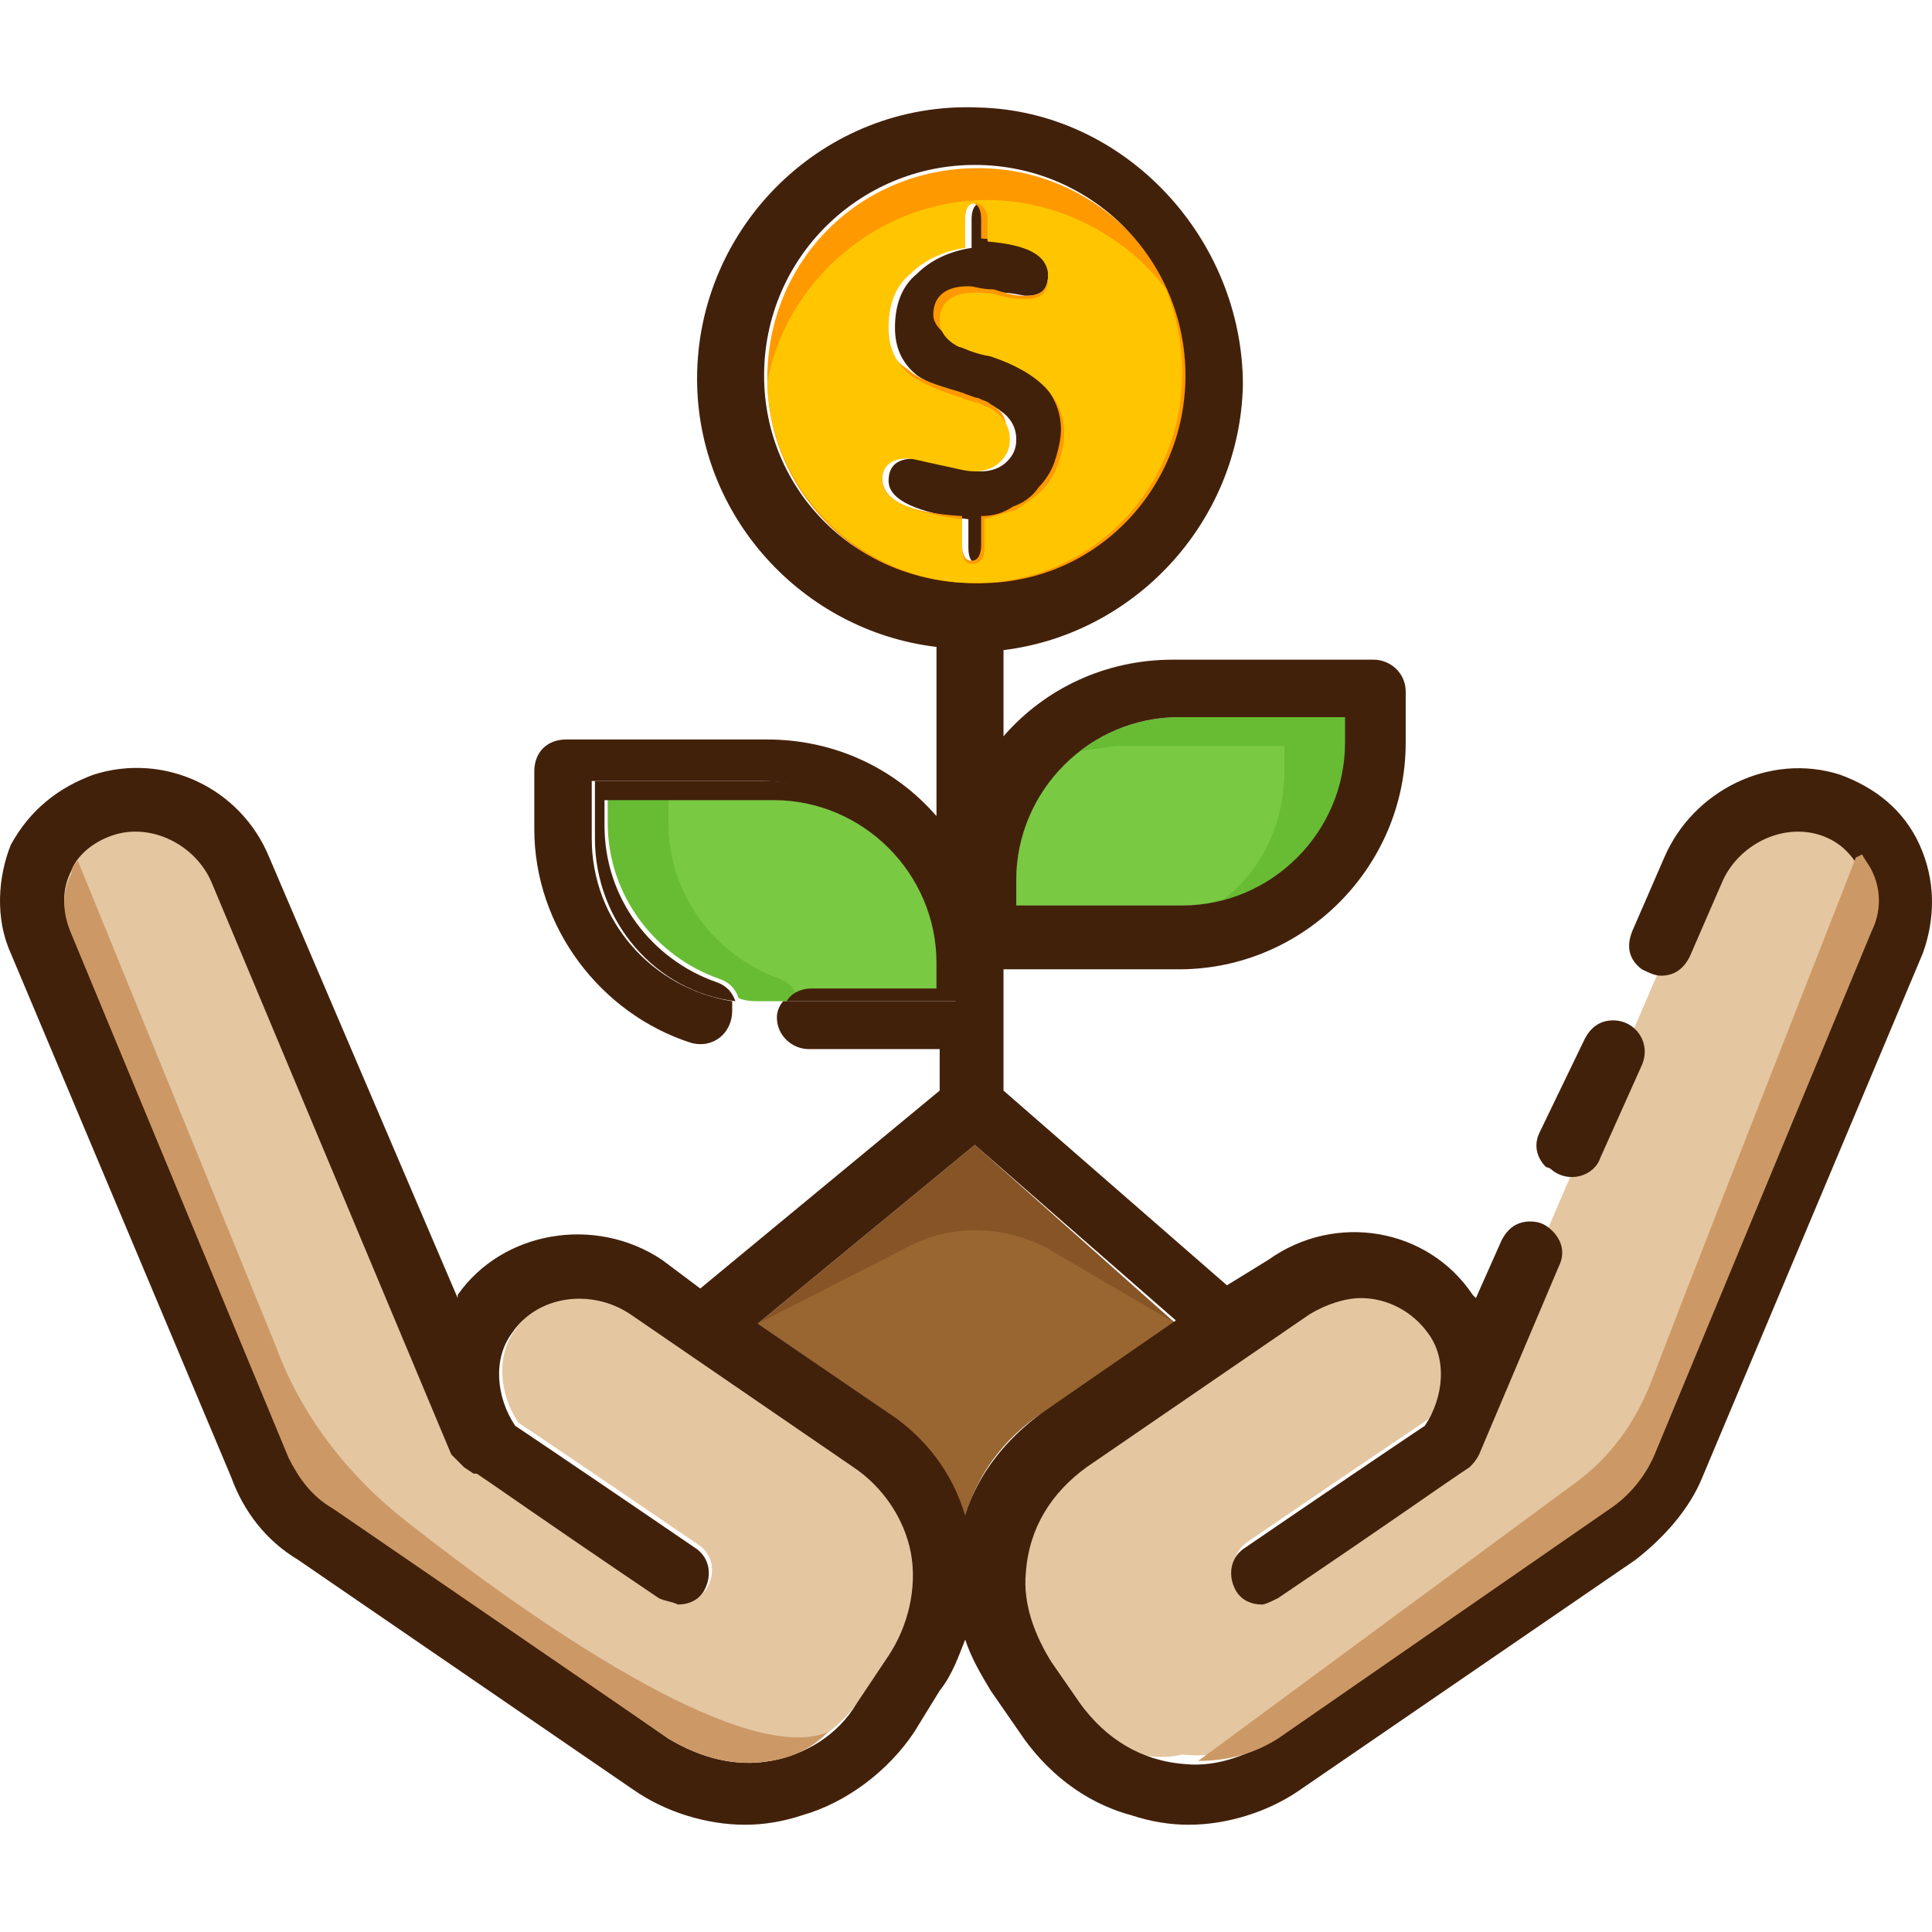
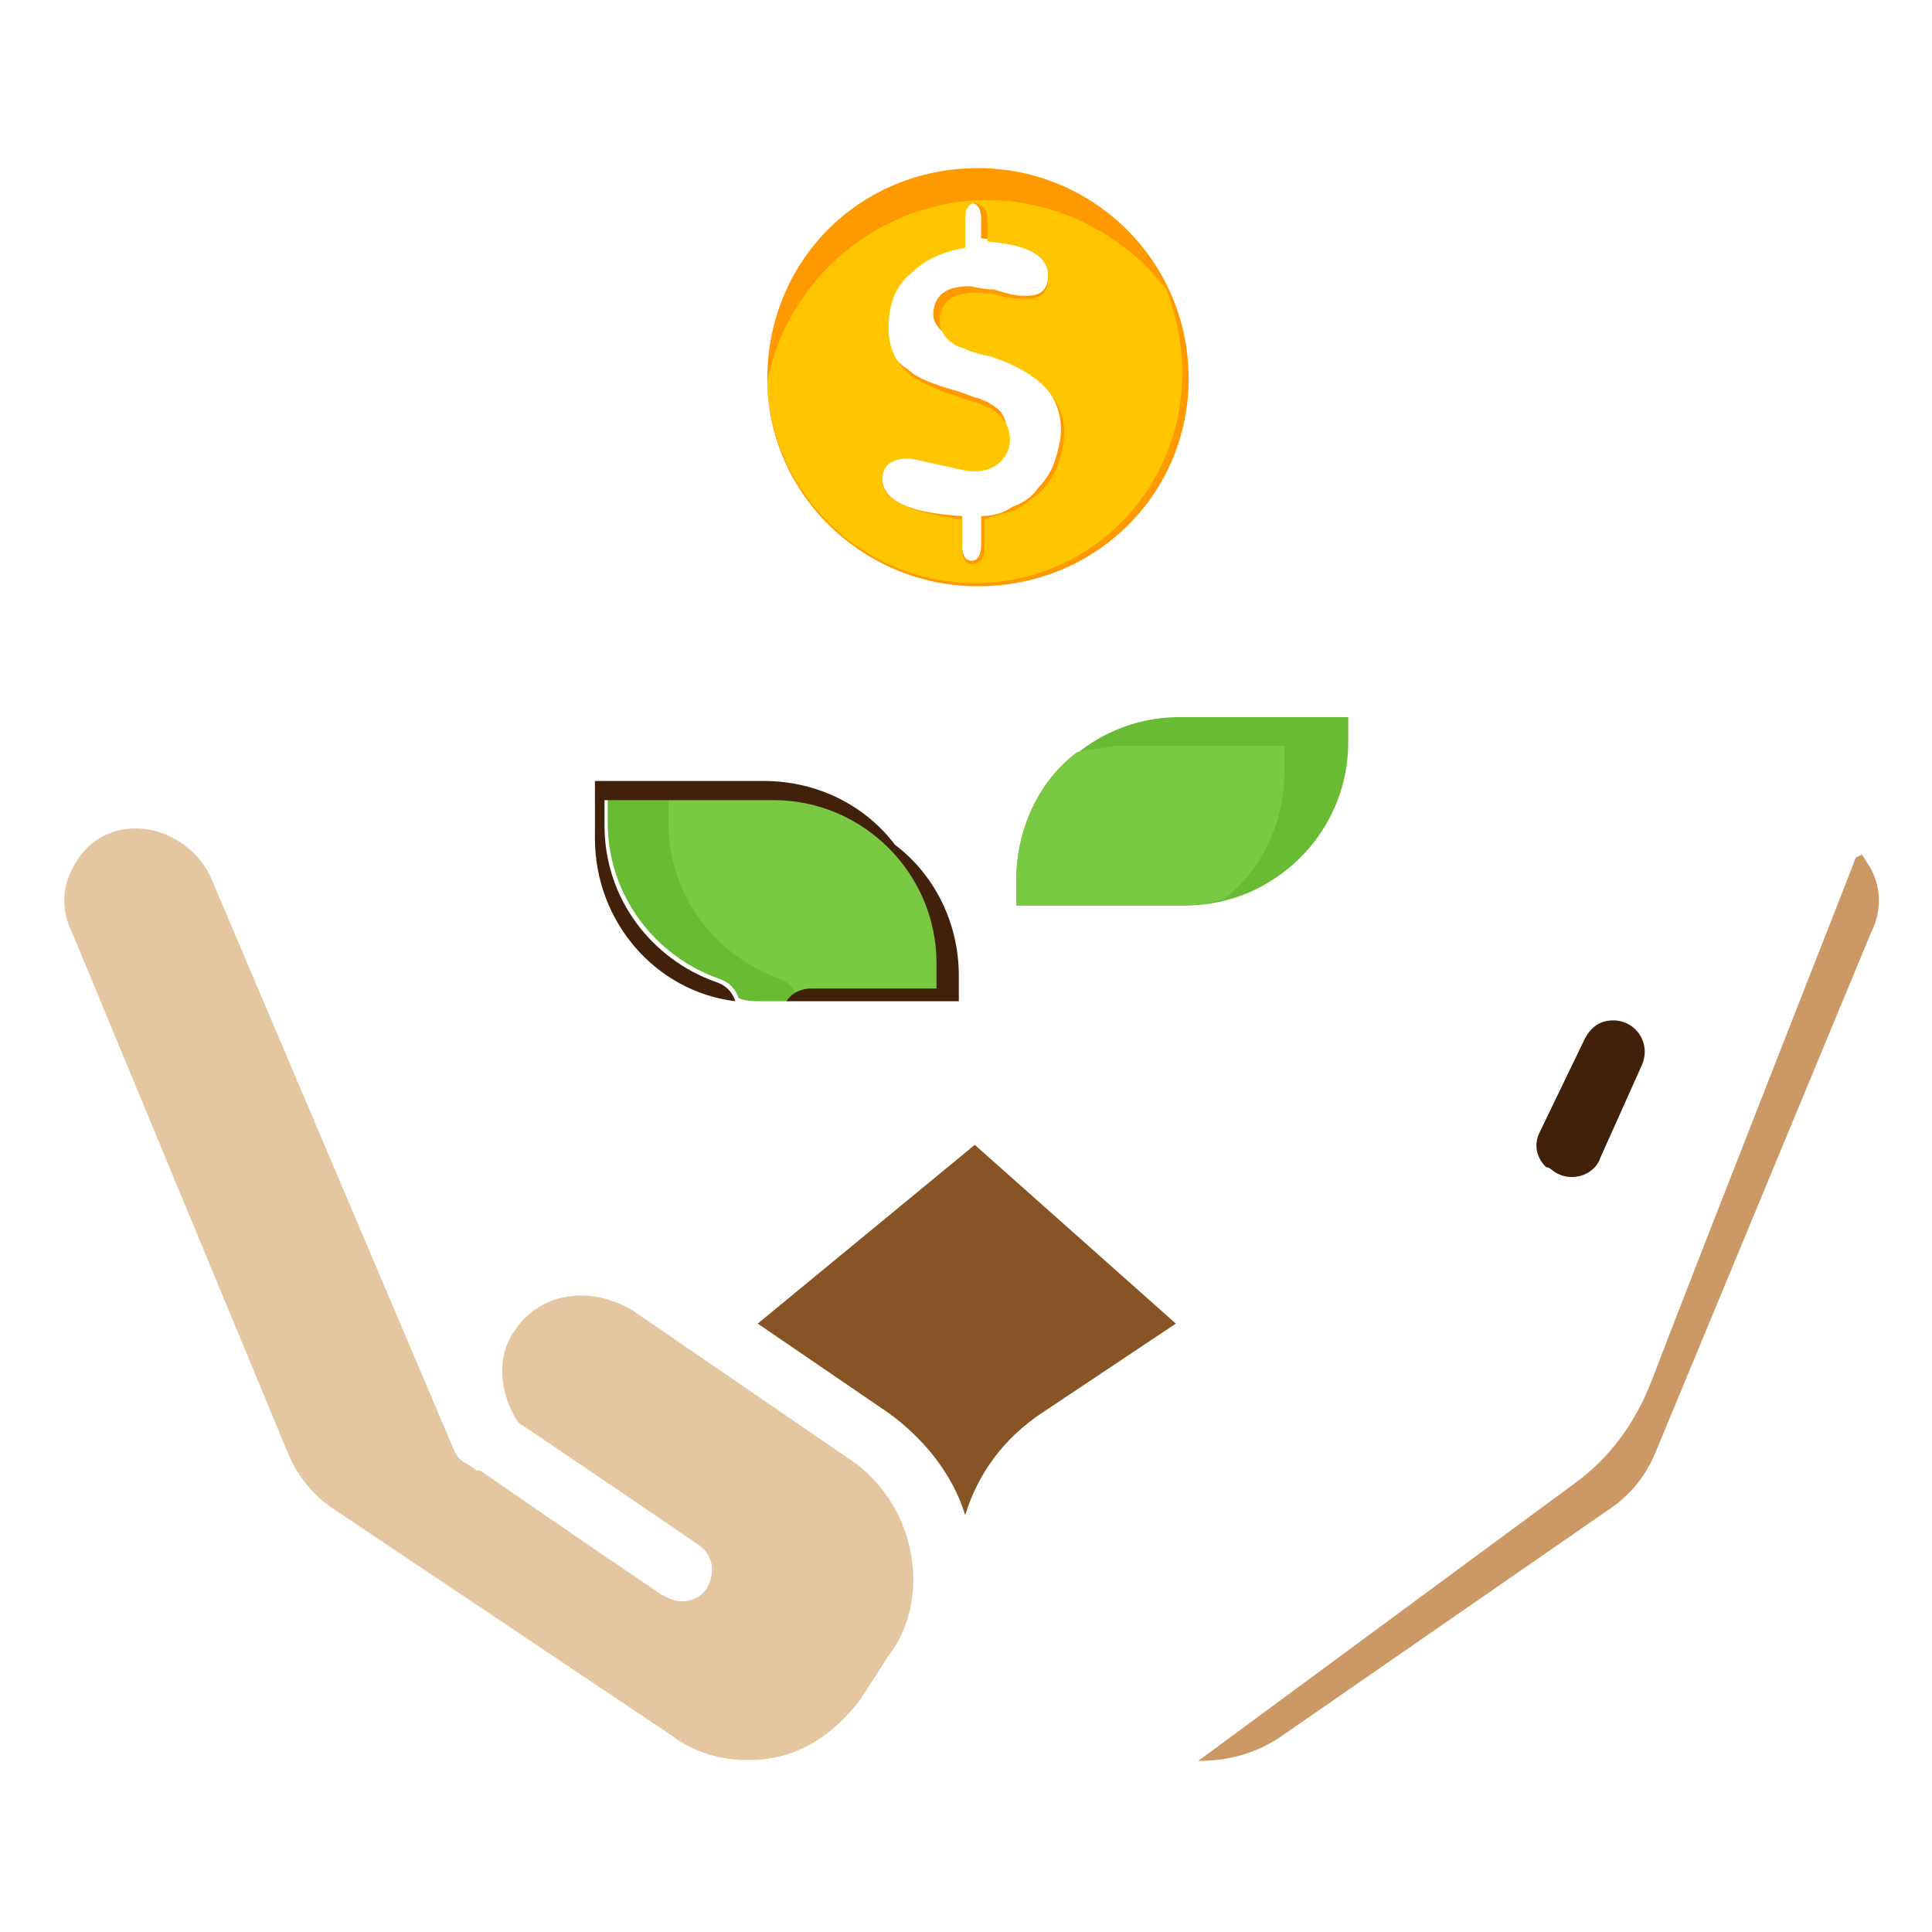
<svg xmlns="http://www.w3.org/2000/svg" height="60px" width="60px" version="1.1" id="Layer_1" viewBox="0 0 484.217 484.217" xml:space="preserve">
  <g>
    <path style="fill:#E4C6A1;" d="M228.308,389.338c1.6,8.8,0,18.4-5.6,25.6l-7.2,11.2c-5.6,7.2-12.8,12.8-21.6,14.4s-18.4,0-25.6-5.6   l-84.8-56.8c-4.8-3.2-8.8-8-11.2-13.6l-54.4-131.2c-2.4-4.8-2.4-10.4,0-15.2s5.6-8,10.4-9.6c9.6-3.2,20.8,2.4,24.8,12l60.8,143.2   c0.8,1.6,1.6,2.4,3.2,3.2l2.4,1.6c0,0,0,0,0.8,0c4.8,3.2,16,11.2,45.6,31.2c1.6,0.8,3.2,1.6,4.8,1.6c2.4,0,4.8-0.8,6.4-3.2   c2.4-4,1.6-8.8-2.4-11.2c-15.2-10.4-37.6-25.6-44.8-30.4c-4.8-7.2-5.6-16.8-0.8-23.2c6.4-9.6,19.2-11.2,29.6-4.8l56,38.4   C221.908,372.538,226.708,380.538,228.308,389.338z" />
-     <path style="fill:#E4C6A1;" d="M469.108,218.138c-2.4-4.8-5.6-8-10.4-9.6c-3.2-0.8-6.4-0.8-9.6-0.8c-9.6-1.6-19.2,3.2-23.2,12   l-61.6,143.2c-0.8,1.6-1.6,2.4-2.4,3.2l-2.4,2.4c0,0,0,0-0.8,0c-4.8,3.2-16,11.2-45.6,31.2l0,0c-0.8-0.8-1.6-1.6-2.4-2.4   c-2.4-4-1.6-8.8,2.4-11.2c15.2-10.4,37.6-25.6,44.8-30.4c4.8-7.2,5.6-16,0.8-23.2c-4.8-6.4-12.8-9.6-20.8-8   c-5.6-0.8-11.2,0-16.8,3.2l-56,38.4c-8,4.8-12.8,12.8-14.4,21.6c-1.6,8.8,0,18.4,5.6,25.6l8,12c5.6,7.2,12.8,12.8,21.6,14.4   c3.2,0.8,7.2,0.8,10.4,0c8,0.8,16.8-0.8,23.2-5.6l84-56c4.8-3.2,8.8-8,11.2-13.6l54.4-131.2   C471.508,228.538,471.508,222.938,469.108,218.138z" />
  </g>
  <path style="fill:#875426;" d="M294.708,331.738l-33.6,22.4c-9.6,6.4-16,15.2-19.2,25.6c-3.2-10.4-10.4-19.2-19.2-25.6l-32.8-22.4  l54.4-44.8L294.708,331.738z" />
-   <path style="fill:#996632;" d="M294.708,331.738l-33.6,22.4c-9.6,6.4-16,15.2-19.2,25.6c-3.2-10.4-10.4-19.2-19.2-25.6l-32.8-22.4  l37.6-19.2c10.4-5.6,23.2-5.6,34.4,0L294.708,331.738z" />
  <path style="fill:#42210B;" d="M397.108,260.538c1.6-3.2,4-4.8,7.2-4.8c5.6,0,9.6,5.6,7.2,11.2l-10.4,23.2c-1.6,4.8-8,6.4-12,3.2  c0,0-0.8-0.8-1.6-0.8c-2.4-2.4-3.2-5.6-1.6-8.8L397.108,260.538z" />
  <path style="fill:#67BC34;" d="M337.908,179.738v6.4c0,22.4-18.4,40.8-40.8,40.8h-42.4v-6.4c0-22.4,18.4-40.8,40.8-40.8H337.908z" />
  <path style="fill:#7AC943;" d="M269.908,188.538c-9.6,7.2-15.2,19.2-15.2,32v6.4h42.4c3.2,0,6.4-0.8,9.6-1.6  c9.6-7.2,15.2-19.2,15.2-32v-6.4h-42.4C275.508,187.738,272.308,187.738,269.908,188.538z" />
-   <path style="fill:#42210B;" d="M245.908,59.738c11.2,0.8,16.8,4,16.8,8.8c0,4-1.6,5.6-5.6,5.6c-0.8,0-3.2-0.8-6.4-0.8  c-2.4-0.8-4.8-0.8-6.4-0.8c-5.6,0-8.8,2.4-8.8,7.2c0,2.4,1.6,4.8,5.6,6.4c0,0,3.2,1.6,8,3.2c12,4,18.4,10.4,18.4,19.2  c0,3.2-0.8,5.6-1.6,8c-0.8,2.4-2.4,4.8-4,6.4c-1.6,1.6-4,3.2-6.4,4.8c-2.4,0.8-5.6,1.6-8,2.4v7.2c0,2.4-0.8,4-2.4,4s-2.4-1.6-2.4-4  v-7.2c-12.8-1.6-20-4.8-20-9.6c0-4,2.4-5.6,6.4-5.6c1.6,0,4,0.8,8,1.6s6.4,1.6,8.8,1.6s4.8-0.8,6.4-2.4c1.6-1.6,2.4-3.2,2.4-5.6  c0-3.2-1.6-5.6-4-7.2c-0.8-0.8-1.6-0.8-3.2-1.6c-1.6-0.8-3.2-0.8-4.8-1.6c-5.6-1.6-10.4-4-12.8-5.6c-4-3.2-5.6-7.2-5.6-12  c0-5.6,1.6-10.4,5.6-13.6c3.2-3.2,8-5.6,13.6-6.4v-7.2c0-2.4,0.8-4,2.4-4s2.4,1.6,2.4,4v4.8H245.908z" />
  <path style="fill:#FF9900;" d="M249.908,114.938c-1.6,1.6-4,2.4-6.4,2.4s-4.8-0.8-8.8-1.6c-3.2-1.6-5.6-1.6-7.2-1.6  c-4.8,0-6.4,1.6-6.4,5.6c0,5.6,6.4,8.8,20,9.6v7.2c0,2.4,0.8,4,2.4,4s2.4-1.6,2.4-4v-7.2c3.2,0,5.6-0.8,8-2.4  c2.4-0.8,4.8-2.4,6.4-4.8c1.6-1.6,3.2-4,4-6.4c0.8-2.4,1.6-5.6,1.6-8c0-8.8-6.4-16-18.4-19.2c-4.8-1.6-7.2-2.4-8-3.2  c-3.2-1.6-5.6-4-5.6-6.4c0-4.8,3.2-7.2,8.8-7.2c1.6,0,3.2,0.8,6.4,0.8c4.8,1.6,6.4,1.6,8,1.6c4,0,5.6-1.6,5.6-5.6  c0-4.8-5.6-8-16.8-8.8v-4.8c0-2.4-0.8-4-2.4-4s-2.4,1.6-2.4,4v5.6c-5.6,0.8-10.4,3.2-13.6,6.4c-4,3.2-5.6,8-5.6,13.6s1.6,9.6,5.6,12  c2.4,2.4,7.2,4,12.8,5.6c2.4,0.8,4,1.6,4.8,1.6c1.6,0.8,2.4,0.8,3.2,1.6c3.2,1.6,4,4,4,7.2  C253.108,111.738,252.308,113.338,249.908,114.938z M245.108,42.138c28.8,0,52.8,23.2,52.8,52.8c0,28.8-23.2,52-52.8,52  c-28.8,0-52.8-23.2-52.8-52C192.308,65.338,215.508,42.138,245.108,42.138z" />
  <path style="fill:#67BC34;" d="M235.508,247.738h-31.2c-2.4,0-4.8,1.6-6.4,3.2h-7.2c-1.6,0-4,0-5.6-0.8c-0.8-2.4-2.4-4-4.8-4.8  c-16-5.6-28-20.8-28-39.2v-6.4h42.4c22.4,0,40.8,18.4,40.8,40.8L235.508,247.738L235.508,247.738z" />
  <path style="fill:#7AC943;" d="M193.908,199.738h-26.4v6.4c0,18.4,12,33.6,28,39.2c1.6,0.8,3.2,1.6,4,4c1.6-0.8,2.4-1.6,4.8-1.6h16  h15.2v-6.4C235.508,218.138,217.108,199.738,193.908,199.738z" />
  <g>
    <path style="fill:#42210B;" d="M224.308,211.738c9.6,7.2,16,19.2,16,32.8v6.4h-8h-34.4h-0.8c1.6-2.4,4-3.2,6.4-3.2h31.2v-6.4   c0-22.4-18.4-40.8-40.8-40.8h-42.4v6.4c0,18.4,12,33.6,28,39.2c2.4,0.8,4,2.4,4.8,4.8c-20-2.4-35.2-20-35.2-40.8v-6.4l0,0   c0,0,0-0.8,0-1.6v-6.4h42.4C205.108,195.738,217.108,202.138,224.308,211.738z" />
-     <path style="fill:#42210B;" d="M165.108,400.538c-29.6-20-40.8-28-45.6-31.2c0,0,0,0-0.8,0l-2.4-1.6c-0.8-0.8-2.4-2.4-3.2-3.2   l-60-143.2c-4-9.6-15.2-15.2-24.8-12c-4.8,1.6-8.8,4.8-10.4,8.8c-2.4,4.8-2.4,9.6,0,14.4l54.4,131.2c2.4,5.6,6.4,10.4,11.2,13.6   l84,58.4c8,4.8,16.8,7.2,25.6,5.6s16.8-6.4,21.6-14.4l8-12c4.8-7.2,7.2-16.8,5.6-25.6c-1.6-8.8-7.2-16.8-14.4-21.6l-56-38.4   c-9.6-6.4-23.2-4.8-29.6,4.8c-4.8,6.4-4,16,0.8,23.2c7.2,4.8,29.6,20,44.8,30.4c4,2.4,4.8,7.2,2.4,11.2c-1.6,2.4-4,3.2-6.4,3.2   C168.308,401.338,166.708,401.338,165.108,400.538z M241.908,379.738c3.2-10.4,10.4-19.2,19.2-25.6l33.6-23.2l-50.4-44l-54.4,44.8   l32.8,22.4C232.308,360.538,238.708,369.338,241.908,379.738z M297.108,94.138c0-28.8-23.2-52.8-52.8-52.8   c-28.8,0-52.8,23.2-52.8,52.8c0,28.8,23.2,52,52.8,52C273.908,146.938,297.108,122.938,297.108,94.138z M296.308,226.938   c22.4,0,40.8-18.4,40.8-40.8v-6.4h-41.6c-22.4,0-40.8,18.4-40.8,40.8v6.4H296.308z M317.908,315.738c16.8-12,40-8,51.2,8.8   c0,0,0,0,0.8,0.8l6.4-14.4c1.6-3.2,4-4.8,7.2-4.8c2.4,0,4,0.8,5.6,2.4c2.4,2.4,3.2,5.6,1.6,8.8l-20,47.2c-0.8,1.6-1.6,2.4-2.4,3.2   l-2.4,1.6l0,0c-4.8,3.2-16,11.2-45.6,31.2c-1.6,0.8-3.2,1.6-4,1.6c-2.4,0-4.8-0.8-6.4-3.2c-2.4-4-1.6-8.8,2.4-11.2   c15.2-10.4,37.6-25.6,44.8-30.4c4.8-7.2,5.6-16.8,0.8-23.2c-4-5.6-10.4-8.8-16.8-8.8c-4,0-8.8,1.6-12.8,4l-56,38.4   c-8.8,6.4-14.4,15.2-15.2,26.4c-0.8,8,2.4,16,6.4,22.4l7.2,10.4c6.4,8.8,15.2,14.4,26.4,15.2c8,0.8,16-2.4,22.4-6.4l81.6-57.6   c4.8-3.2,8.8-8,11.2-13.6l54.4-131.2c2.4-4.8,2.4-10.4,0-14.4c-2.4-4.8-5.6-8-10.4-9.6c-9.6-3.2-20.8,2.4-24.8,12l-8,18.4   c-1.6,3.2-4,4.8-7.2,4.8c-1.6,0-3.2-0.8-4.8-1.6c-3.2-2.4-4-5.6-2.4-9.6l8-18.4c7.2-16.8,26.4-26.4,44-20.8c8.8,3.2,16,8.8,20,17.6   s4,18.4,0.8,27.2l-55.2,131.2c-3.2,8-9.6,15.2-16.8,20.8l-84,57.6c-8,5.6-18.4,8.8-28,8.8c-4.8,0-9.6-0.8-14.4-2.4   c-12-3.2-21.6-11.2-28-20.8l-7.2-10.4c-2.4-4-4.8-8-6.4-12.8c-1.6,4-3.2,8.8-6.4,12.8l-6.4,10.4c-6.4,9.6-16.8,17.6-28,20.8   c-4.8,1.6-9.6,2.4-14.4,2.4c-9.6,0-20-3.2-28-8.8l-84-57.6c-8-4.8-13.6-12-16.8-20.8l-55.2-131.2c-4-8.8-3.2-19.2,0-27.2   c4.8-8.8,12-14.4,20.8-17.6c17.6-5.6,36.8,3.2,44,20.8l47.2,110.4c0,0,0,0,0-0.8c11.2-16,34.4-20,51.2-8.8l9.6,7.2l60-49.6v-10.4   h-32.8c-4,0-8-3.2-8-8c0-1.6,0.8-3.2,1.6-4h0.8h34.4h8v-6.4c0-13.6-6.4-24.8-16-32.8c-7.2-9.6-19.2-16-32.8-16h-42.4v6.4   c0,0,0,0.8,0,1.6l0,0v6.4c0,20.8,15.2,37.6,35.2,40.8c0,0.8,0,1.6,0,2.4c0,5.6-4.8,9.6-10.4,8c-22.4-7.2-39.2-28.8-39.2-53.6v-14.4   c0-4.8,3.2-8,8-8h50.4c16.8,0,32,7.2,42.4,19.2v-42.4c-33.6-4-60-32.8-60-67.2c0-38.4,32-69.6,70.4-68   c36.8,0.8,66.4,32.8,66.4,69.6c-0.8,34.4-27.2,62.4-60,66.4v21.6c10.4-12,25.6-19.2,42.4-19.2h50.4c4,0,8,3.2,8,8v12.8   c0,31.2-25.6,56.8-56.8,56.8h-44v30.4l56,48.8L317.908,315.738z" />
  </g>
  <path style="fill:#FFC600;" d="M192.308,95.738c0.8,28,24,50.4,52,50.4c28.8,0,52-23.2,52-52.8c0-7.2-1.6-14.4-4-20.8  c-9.6-12.8-26.4-22.4-44.8-22.4C220.308,50.138,197.108,70.138,192.308,95.738z M262.708,69.338c0,4-1.6,5.6-5.6,5.6  c-0.8,0-3.2,0-6.4-0.8c-2.4-0.8-4.8-0.8-6.4-0.8c-5.6,0-8.8,2.4-8.8,7.2c0,2.4,1.6,4.8,4.8,6.4c0.8,0,3.2,1.6,8,2.4  c12,4,18.4,10.4,18.4,19.2c0,3.2-0.8,5.6-1.6,8c-0.8,2.4-2.4,4.8-4,6.4c-1.6,1.6-4,3.2-6.4,4.8c-2.4,0.8-5.6,1.6-8,2.4v7.2  c0,2.4-0.8,4-3.2,4c-1.6,0-2.4-1.6-2.4-4v-7.2c-12.8-1.6-20-4.8-20-9.6c0-4,2.4-5.6,6.4-5.6c1.6,0,4,0.8,8,1.6s6.4,1.6,8.8,1.6  s4.8-0.8,6.4-2.4c1.6-1.6,2.4-3.2,2.4-5.6c0-3.2-1.6-5.6-4-7.2c-0.8-0.8-1.6-0.8-3.2-1.6c-1.6-0.8-3.2-0.8-4.8-1.6  c-5.6-1.6-10.4-4-12.8-5.6c-4-3.2-5.6-7.2-5.6-12c0-5.6,1.6-10.4,5.6-13.6c3.2-3.2,8-5.6,13.6-6.4v-7.2c0-2.4,0.8-4,2.4-4  s3.2,1.6,3.2,4v5.6C257.108,61.338,262.708,63.738,262.708,69.338z" />
  <g>
-     <path style="fill:#CC9966;" d="M83.508,378.138l84,57.6c8,4.8,16.8,7.2,25.6,5.6c5.6-0.8,10.4-3.2,14.4-7.2   c-21.6,8.8-75.2-28.8-105.6-52.8c-14.4-11.2-26.4-26.4-32.8-44l-49.6-121.6c-0.8,0.8-1.6,1.6-1.6,3.2c-2.4,4.8-2.4,9.6,0,15.2   l54.4,131.2C74.708,370.138,77.908,374.938,83.508,378.138z" />
    <path style="fill:#CC9966;" d="M469.108,218.138c-0.8-1.6-1.6-2.4-2.4-4l-1.6,0.8c-0.8,2.4-36.8,93.6-51.2,131.2   c-4,10.4-10.4,19.2-19.2,25.6l-94.4,69.6c7.2,0,13.6-1.6,20-5.6l83.2-57.6c4.8-3.2,8.8-8,11.2-13.6l54.4-131.2   C471.508,228.538,471.508,222.938,469.108,218.138z" />
  </g>
</svg>